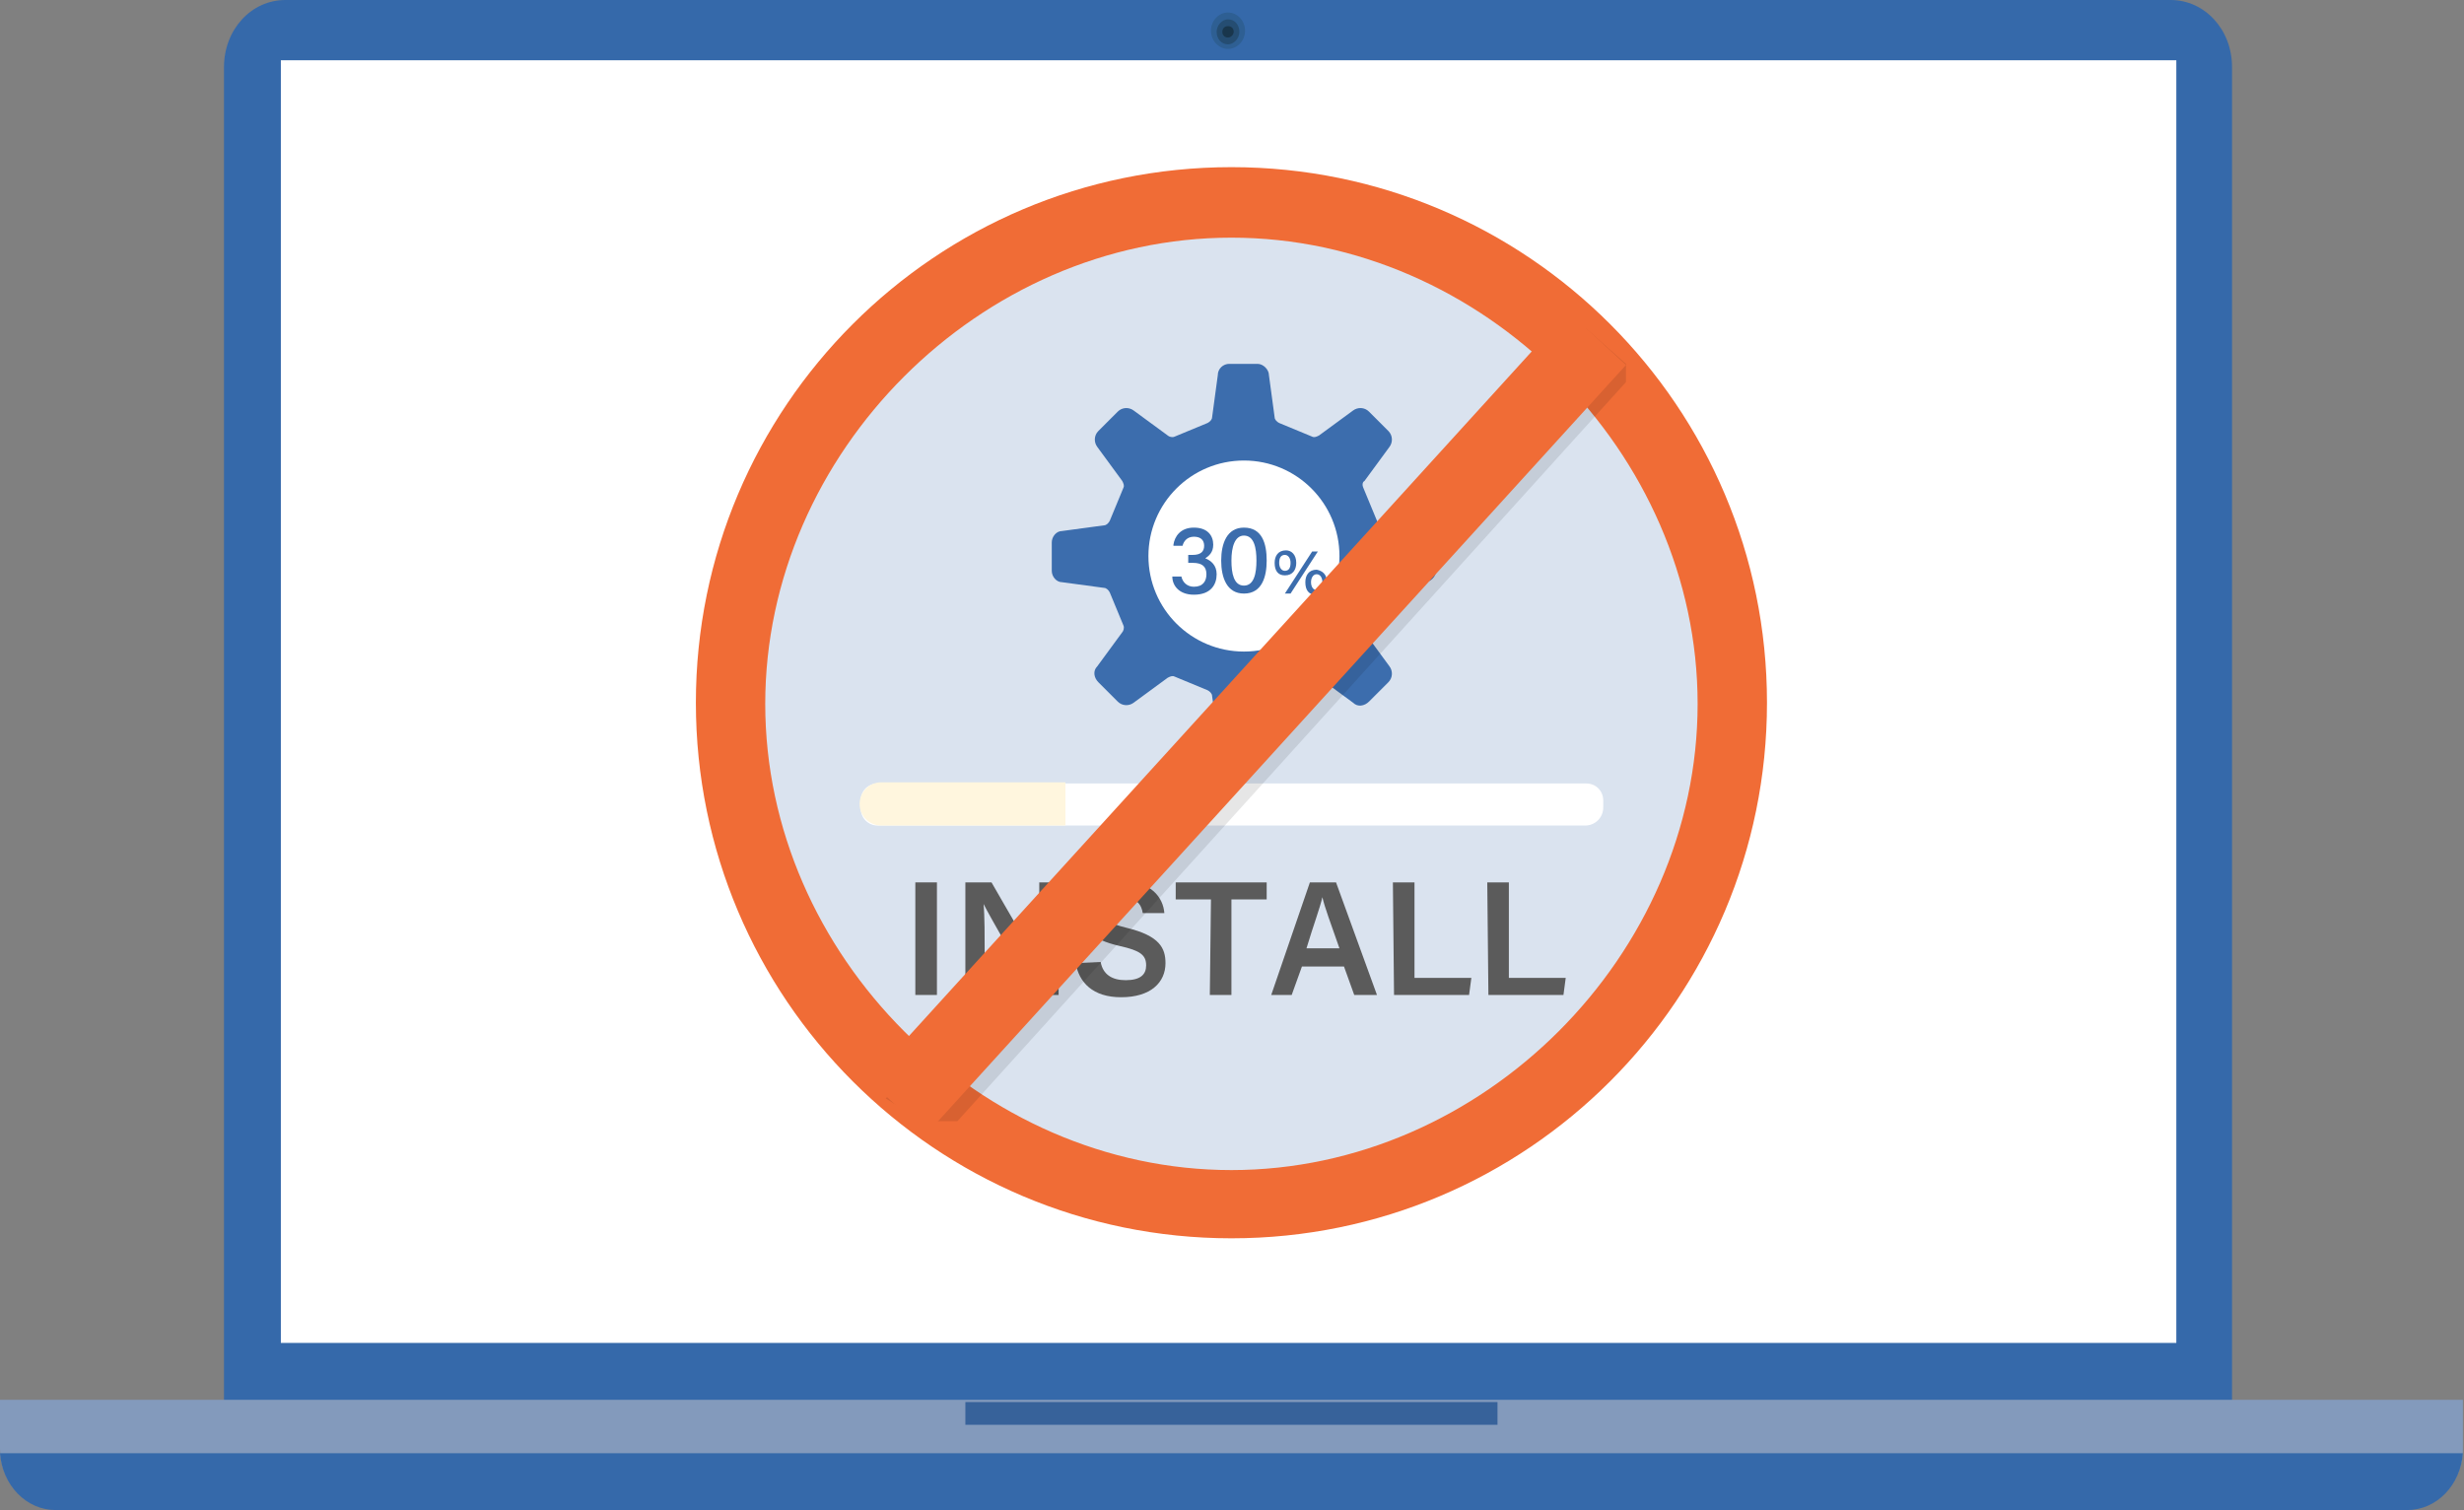
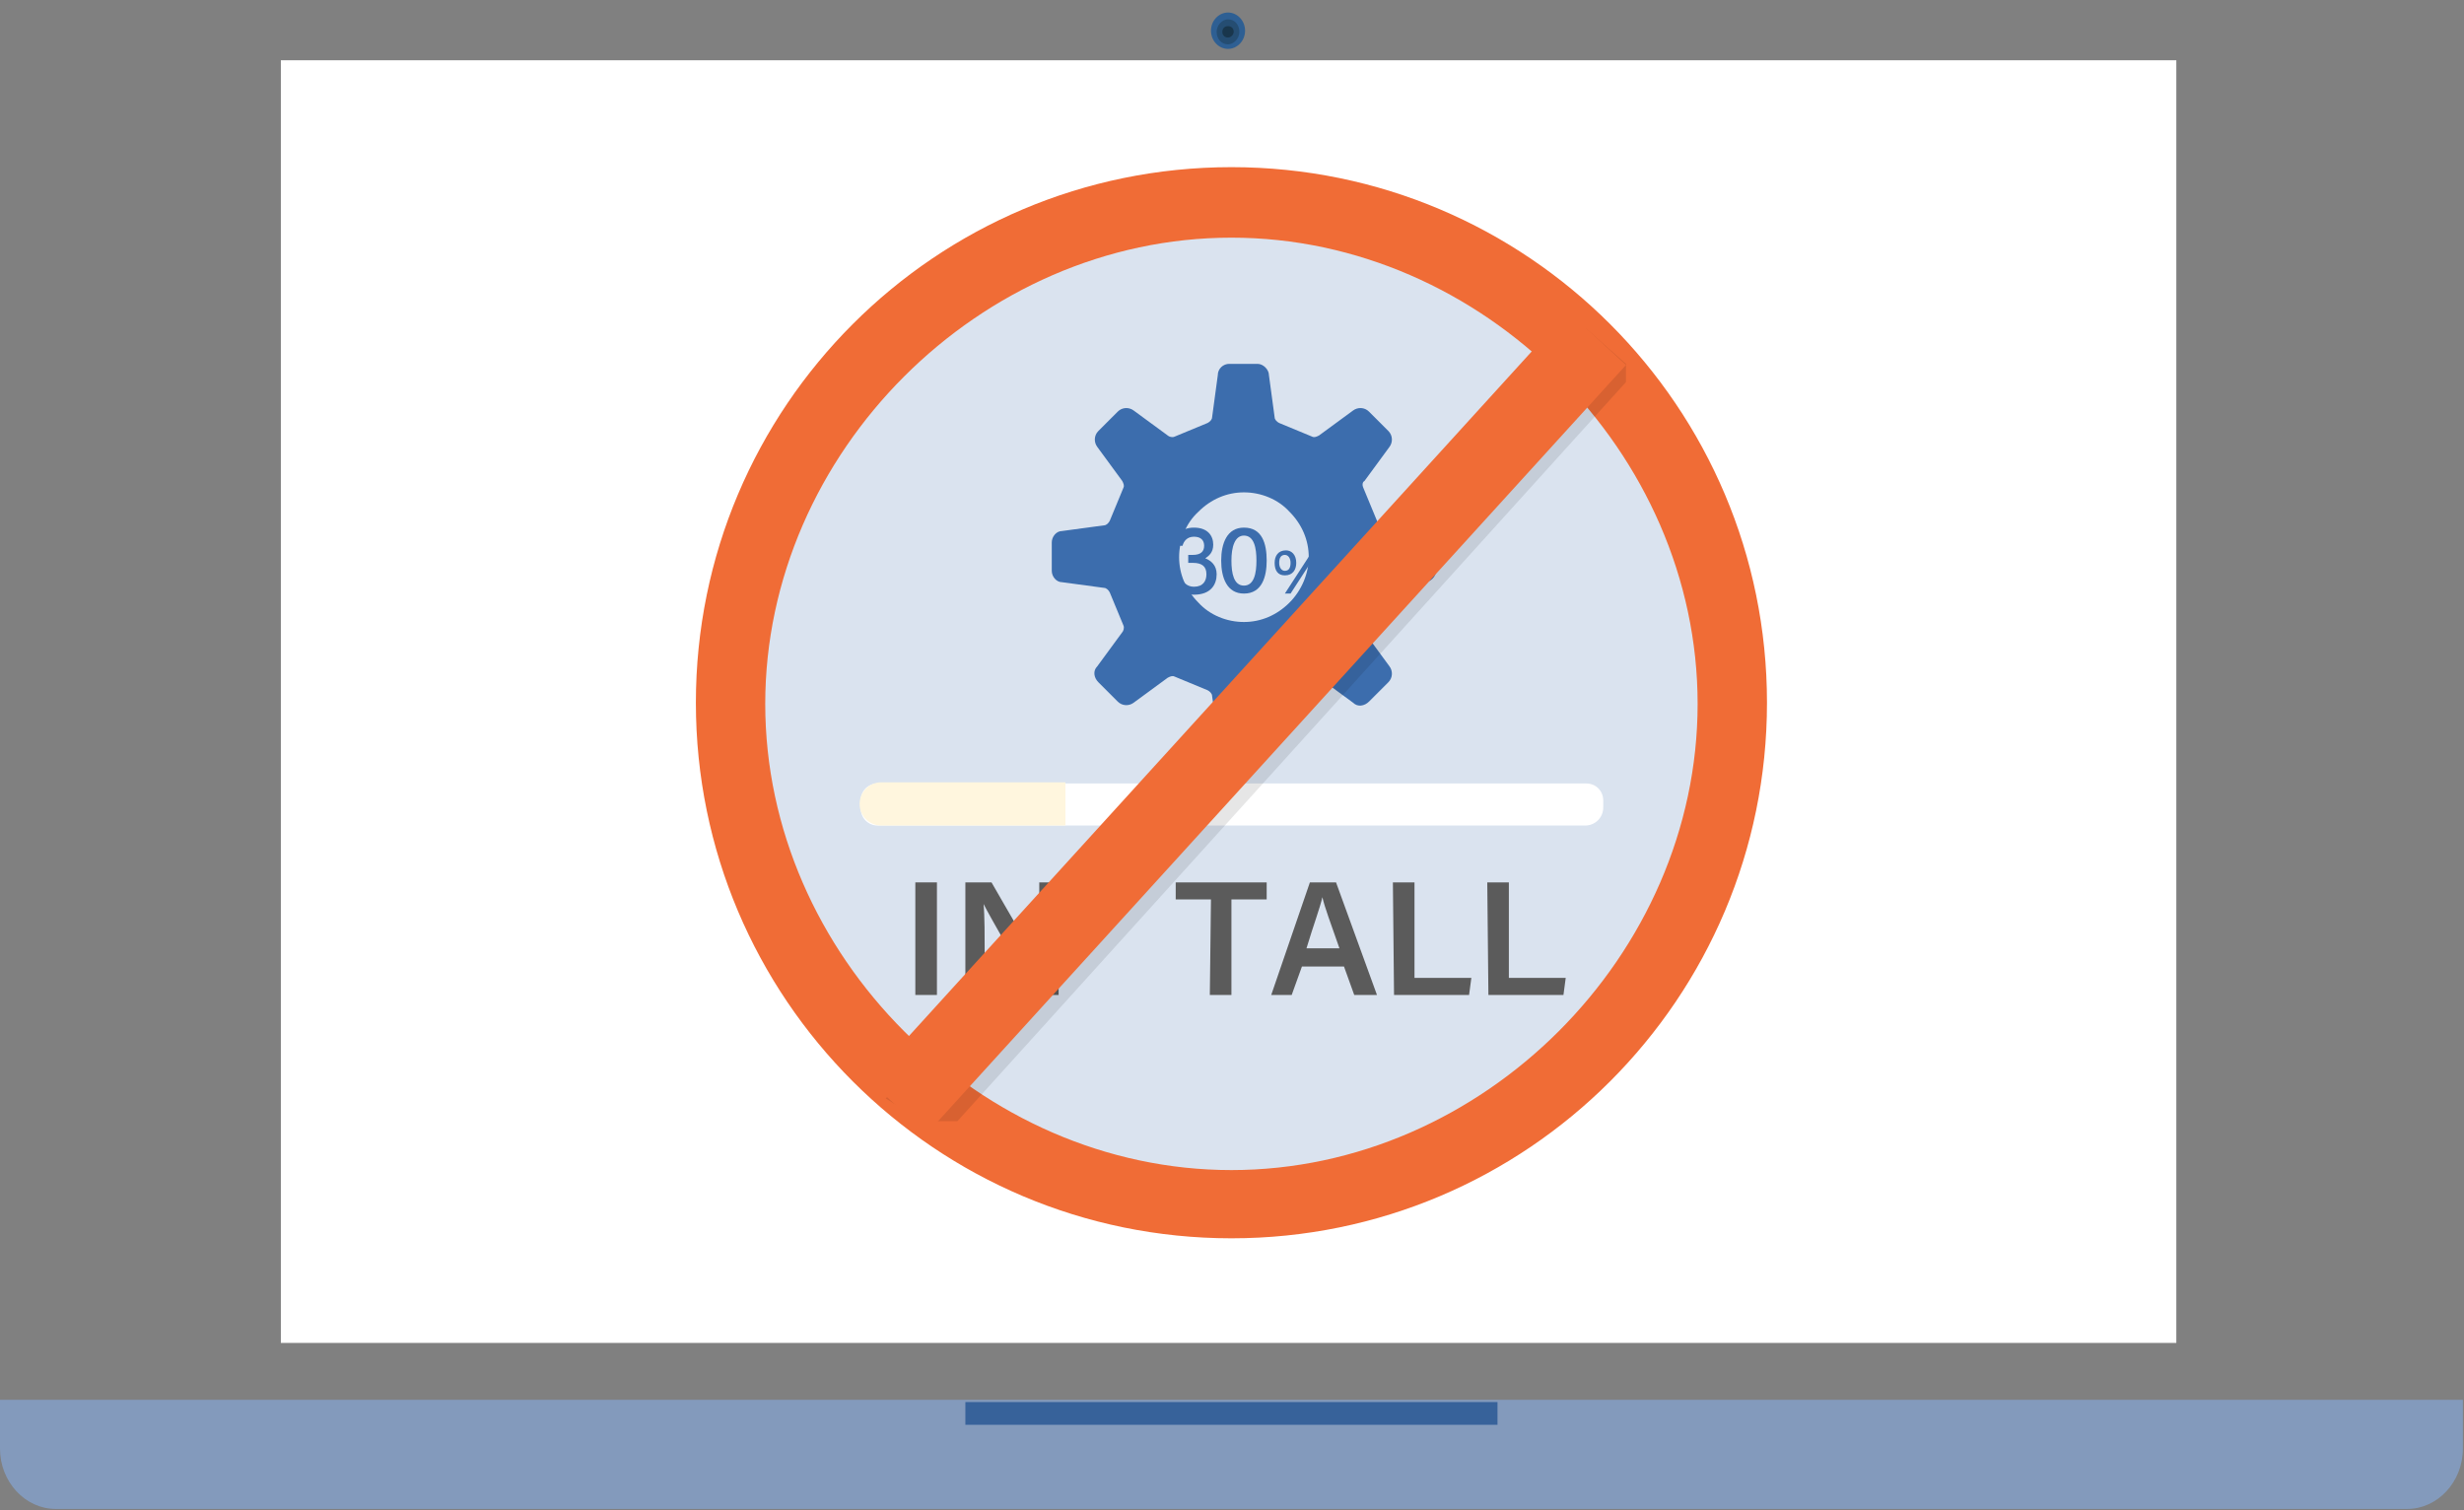
<svg xmlns="http://www.w3.org/2000/svg" version="1.1" id="レイヤー_1" x="0px" y="0px" viewBox="0 0 216.7 132.8" style="enable-background:new 0 0 216.7 132.8;" xml:space="preserve">
  <rect x="0" y="0" width="216.7" height="132.8" fill="#808080" stroke="none" />
  <style type="text/css">
	.st0{fill:#3569AA;}
	.st1{fill:#FFFFFF;}
	.st2{fill:#254D72;}
	.st3{fill:#2E5F93;}
	.st4{fill:#19364C;}
	.st5{fill:#839ABC;}
	.st6{fill:#37629A;}
	.st7{opacity:0.2;fill:#4675B2;enable-background:new    ;}
	.st8{fill:#3C6DAD;}
	.st9{fill:#FFF6DE;}
	.st10{fill:#5B5B5B;}
	.st11{fill:#F06C36;}
	.st12{opacity:0.1;enable-background:new    ;}
</style>
  <g>
    <g>
      <g>
-         <path class="st0" d="M190.9,0H25.1c-3,0-5.4,2.6-5.4,5.9V125h176.6V5.9C196.3,2.6,193.9,0,190.9,0z" />
        <rect x="24.7" y="5.3" class="st1" width="166.7" height="112.8" />
        <g>
          <g>
            <g>
              <path class="st2" d="M109.2,2.8c0-0.7-0.5-1.3-1.2-1.3s-1.2,0.6-1.2,1.3s0.5,1.3,1.2,1.3S109.2,3.5,109.2,2.8z" />
              <path class="st3" d="M108,4.3c-0.8,0-1.5-0.7-1.5-1.6s0.7-1.6,1.5-1.6s1.5,0.7,1.5,1.6S108.8,4.3,108,4.3z M108,1.7        c-0.5,0-1,0.5-1,1.1s0.4,1.1,1,1.1c0.5,0,1-0.5,1-1.1S108.6,1.7,108,1.7z" />
            </g>
            <path class="st4" d="M108.5,2.8c0-0.3-0.2-0.5-0.5-0.5s-0.5,0.2-0.5,0.5s0.2,0.5,0.5,0.5S108.5,3,108.5,2.8z" />
          </g>
          <path class="st5" d="M0,123.1v4.3c0,2.9,2.2,5.3,4.9,5.3h206.8c2.7,0,4.9-2.4,4.9-5.3v-4.3C216.6,123.1,0,123.1,0,123.1z" />
-           <path class="st0" d="M0,127.8c0.2,2.8,2.3,5,4.9,5h206.8c2.6,0,4.7-2.2,4.9-5H0z" />
        </g>
      </g>
      <rect x="84.9" y="123.3" class="st6" width="46.8" height="2" />
    </g>
    <g>
      <ellipse class="st7" cx="109.1" cy="61.8" rx="43.5" ry="43.4" />
      <path class="st1" d="M139.4,72.6H77.2c-0.9,0-1.5-0.7-1.5-1.5v-0.7c0-0.9,0.7-1.5,1.5-1.5h62.3c0.9,0,1.5,0.7,1.5,1.5V71    C141,71.9,140.3,72.6,139.4,72.6z" />
      <g>
        <path class="st8" d="M125.3,46.7l-3.7-0.5c-0.2,0-0.4-0.2-0.5-0.4l-1.2-2.9c-0.1-0.2-0.1-0.5,0.1-0.6l2.2-3     c0.3-0.4,0.3-1-0.1-1.4l-1.7-1.7c-0.4-0.4-1-0.4-1.4-0.1l-3,2.2c-0.2,0.1-0.4,0.2-0.6,0.1l-2.9-1.2c-0.2-0.1-0.4-0.3-0.4-0.5     l-0.5-3.7c0-0.5-0.5-1-1-1h-2.5c-0.5,0-1,0.4-1,1l-0.5,3.7c0,0.2-0.2,0.4-0.4,0.5l-2.9,1.2c-0.2,0.1-0.5,0-0.6-0.1l-3-2.2     c-0.4-0.3-1-0.3-1.4,0.1l-1.7,1.7c-0.4,0.4-0.4,1-0.1,1.4l2.2,3c0.1,0.2,0.2,0.4,0.1,0.6l-1.2,2.9c-0.1,0.2-0.3,0.4-0.5,0.4     l-3.7,0.5c-0.5,0-0.9,0.5-0.9,1v2.5c0,0.5,0.4,1,0.9,1l3.7,0.5c0.2,0,0.4,0.2,0.5,0.4l1.2,2.9c0.1,0.2,0,0.5-0.1,0.6l-2.2,3     c-0.4,0.4-0.3,1,0.1,1.4l1.7,1.7c0.4,0.4,1,0.4,1.4,0.1l3-2.2c0.2-0.1,0.4-0.2,0.6-0.1l2.9,1.2c0.2,0.1,0.4,0.3,0.4,0.5l0.5,3.7     c0,0.5,0.5,1,1,1h2.5c0.5,0,1-0.4,1-1l0.5-3.7c0-0.2,0.2-0.4,0.4-0.5l2.9-1.2c0.2-0.1,0.5,0,0.6,0.1l3,2.2c0.4,0.4,1,0.3,1.4-0.1     l1.7-1.7c0.4-0.4,0.4-1,0.1-1.4l-2.2-3c-0.1-0.2-0.2-0.4-0.1-0.6l1.2-2.9c0.1-0.2,0.3-0.4,0.5-0.4l3.7-0.5c0.5,0,1-0.5,1-1v-2.5     C126.2,47.1,125.8,46.7,125.3,46.7z M113.4,53c-1.1,1.1-2.5,1.7-4,1.7s-3-0.6-4-1.7c-1.1-1.1-1.7-2.5-1.7-4s0.6-3,1.7-4     c1.1-1.1,2.5-1.7,4-1.7s3,0.6,4,1.7c1.1,1.1,1.7,2.5,1.7,4C115.1,50.4,114.5,51.9,113.4,53z" />
-         <circle class="st1" cx="109.4" cy="48.9" r="8.4" />
      </g>
      <path class="st9" d="M93.7,72.6H77.5c-1,0-1.9-0.8-1.9-1.9l0,0c0-1,0.8-1.9,1.9-1.9h16.2V72.6z" />
      <g>
        <g>
          <path class="st10" d="M82.4,77.6v9.9h-1.9v-9.9H82.4z" />
          <path class="st10" d="M84.9,87.5v-9.9h2.3c1.3,2.3,3.9,6.6,4.3,7.7l0,0c-0.1-1.1-0.1-2.8-0.1-4.4v-3.3h1.7v9.9H91      c-1.1-2-3.9-6.8-4.5-8l0,0c0.1,1,0.1,2.9,0.1,4.6v3.3h-1.7V87.5z" />
-           <path class="st10" d="M96.8,84.6c0.2,1.1,1,1.6,2.2,1.6c1.3,0,1.8-0.5,1.8-1.3c0-0.9-0.5-1.3-2.3-1.7c-2.6-0.6-3.3-1.5-3.3-2.9      c0-1.6,1.2-2.8,3.5-2.8c2.5,0,3.6,1.4,3.7,2.8h-1.9c-0.1-0.7-0.5-1.4-1.9-1.4c-1,0-1.6,0.4-1.6,1.2c0,0.8,0.5,1.1,2.1,1.5      c2.9,0.7,3.4,1.8,3.4,3.1c0,1.7-1.3,3-3.9,3c-2.5,0-3.7-1.3-4-3L96.8,84.6L96.8,84.6z" />
          <path class="st10" d="M106.5,79.1h-3.1v-1.5h8v1.5h-3.1v8.4h-1.9L106.5,79.1L106.5,79.1z" />
          <path class="st10" d="M114.5,85l-0.9,2.5h-1.8l3.4-9.9h2.3l3.6,9.9h-2l-0.9-2.5H114.5z M117.8,83.4c-0.8-2.3-1.3-3.6-1.5-4.5      l0,0c-0.2,0.9-0.8,2.5-1.4,4.5H117.8z" />
          <path class="st10" d="M122.5,77.6h1.9V86h5l-0.2,1.5h-6.6L122.5,77.6L122.5,77.6z" />
          <path class="st10" d="M130.8,77.6h1.9V86h5l-0.2,1.5h-6.6L130.8,77.6L130.8,77.6z" />
        </g>
      </g>
      <path class="st11" d="M108.3,108.9c-26,0-47.1-21.1-47.1-47.1s21.1-47.1,47.1-47.1s47.1,21.1,47.1,47.1S134.3,108.9,108.3,108.9z     M108.3,20.9c-22.1,0-41,18.9-41,41s18.9,41,41,41s41-18.9,41-41S130.4,20.9,108.3,20.9z" />
      <g>
        <path class="st8" d="M103.2,47.9c0.1-0.7,0.6-1.5,1.8-1.5c1.2,0,1.7,0.7,1.7,1.5c0,0.7-0.4,1-0.7,1.2l0,0c0.5,0.2,1,0.6,1,1.4     c0,0.9-0.5,1.8-2,1.8c-1.3,0-1.9-0.8-1.9-1.6h0.8c0.1,0.5,0.5,0.9,1.1,0.9c0.8,0,1.1-0.5,1.1-1.1c0-0.7-0.4-1-1.2-1h-0.4v-0.7     h0.4c0.7,0,1-0.3,1-0.8s-0.3-0.8-0.9-0.8s-0.9,0.4-1,0.8h-0.8V47.9z" />
        <path class="st8" d="M111.4,49.3c0,1.4-0.4,2.9-2,2.9c-1.5,0-2-1.4-2-2.9s0.5-2.9,2-2.9C111,46.4,111.4,47.8,111.4,49.3z      M108.3,49.3c0,1.1,0.2,2.2,1.1,2.2s1.1-1.1,1.1-2.2c0-1.1-0.2-2.2-1.1-2.2C108.6,47.1,108.3,48.1,108.3,49.3z" />
        <path class="st8" d="M114,49.5c0,0.6-0.3,1.1-1,1.1c-0.6,0-0.9-0.4-0.9-1.1c0-0.6,0.3-1.1,1-1.1C113.6,48.4,114,48.8,114,49.5z      M112.5,49.5c0,0.4,0.2,0.7,0.5,0.7s0.5-0.2,0.5-0.7c0-0.4-0.2-0.7-0.5-0.7S112.5,49,112.5,49.5z M113,52.2l2.4-3.7h0.5l-2.4,3.7     H113z M116.7,51.2c0,0.6-0.3,1.1-1,1.1c-0.6,0-0.9-0.4-0.9-1.1c0-0.6,0.3-1.1,1-1.1C116.3,50.2,116.7,50.5,116.7,51.2z      M115.3,51.2c0,0.4,0.2,0.7,0.5,0.7s0.5-0.2,0.5-0.7c0-0.4-0.2-0.7-0.5-0.7S115.3,50.8,115.3,51.2z" />
      </g>
      <g>
        <polygon class="st12" points="81.1,98.6 77.9,96.6 139.5,28.9 143,32 143,33.6 84.2,98.6    " />
        <polygon class="st11" points="81.5,99.7 76.4,95 137.9,27.4 143,32.1    " />
      </g>
    </g>
  </g>
</svg>